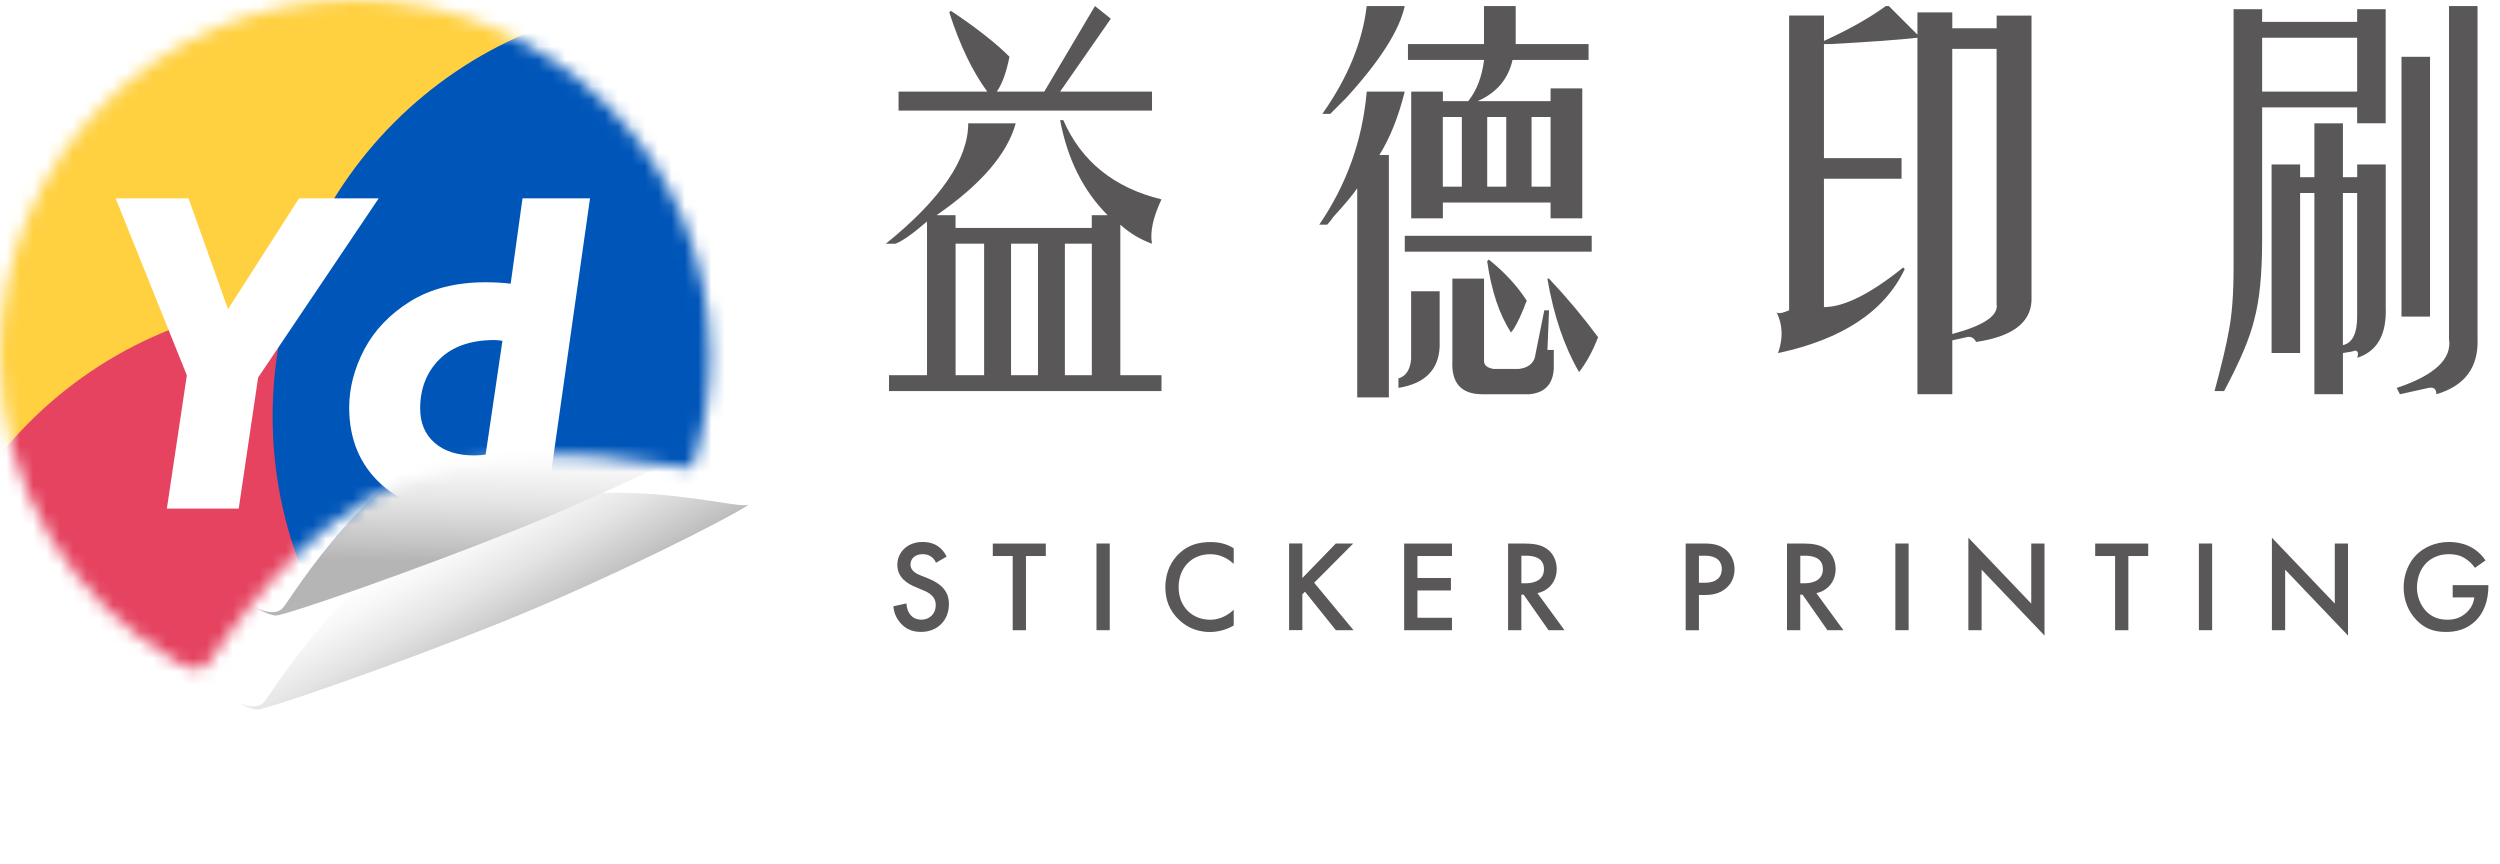
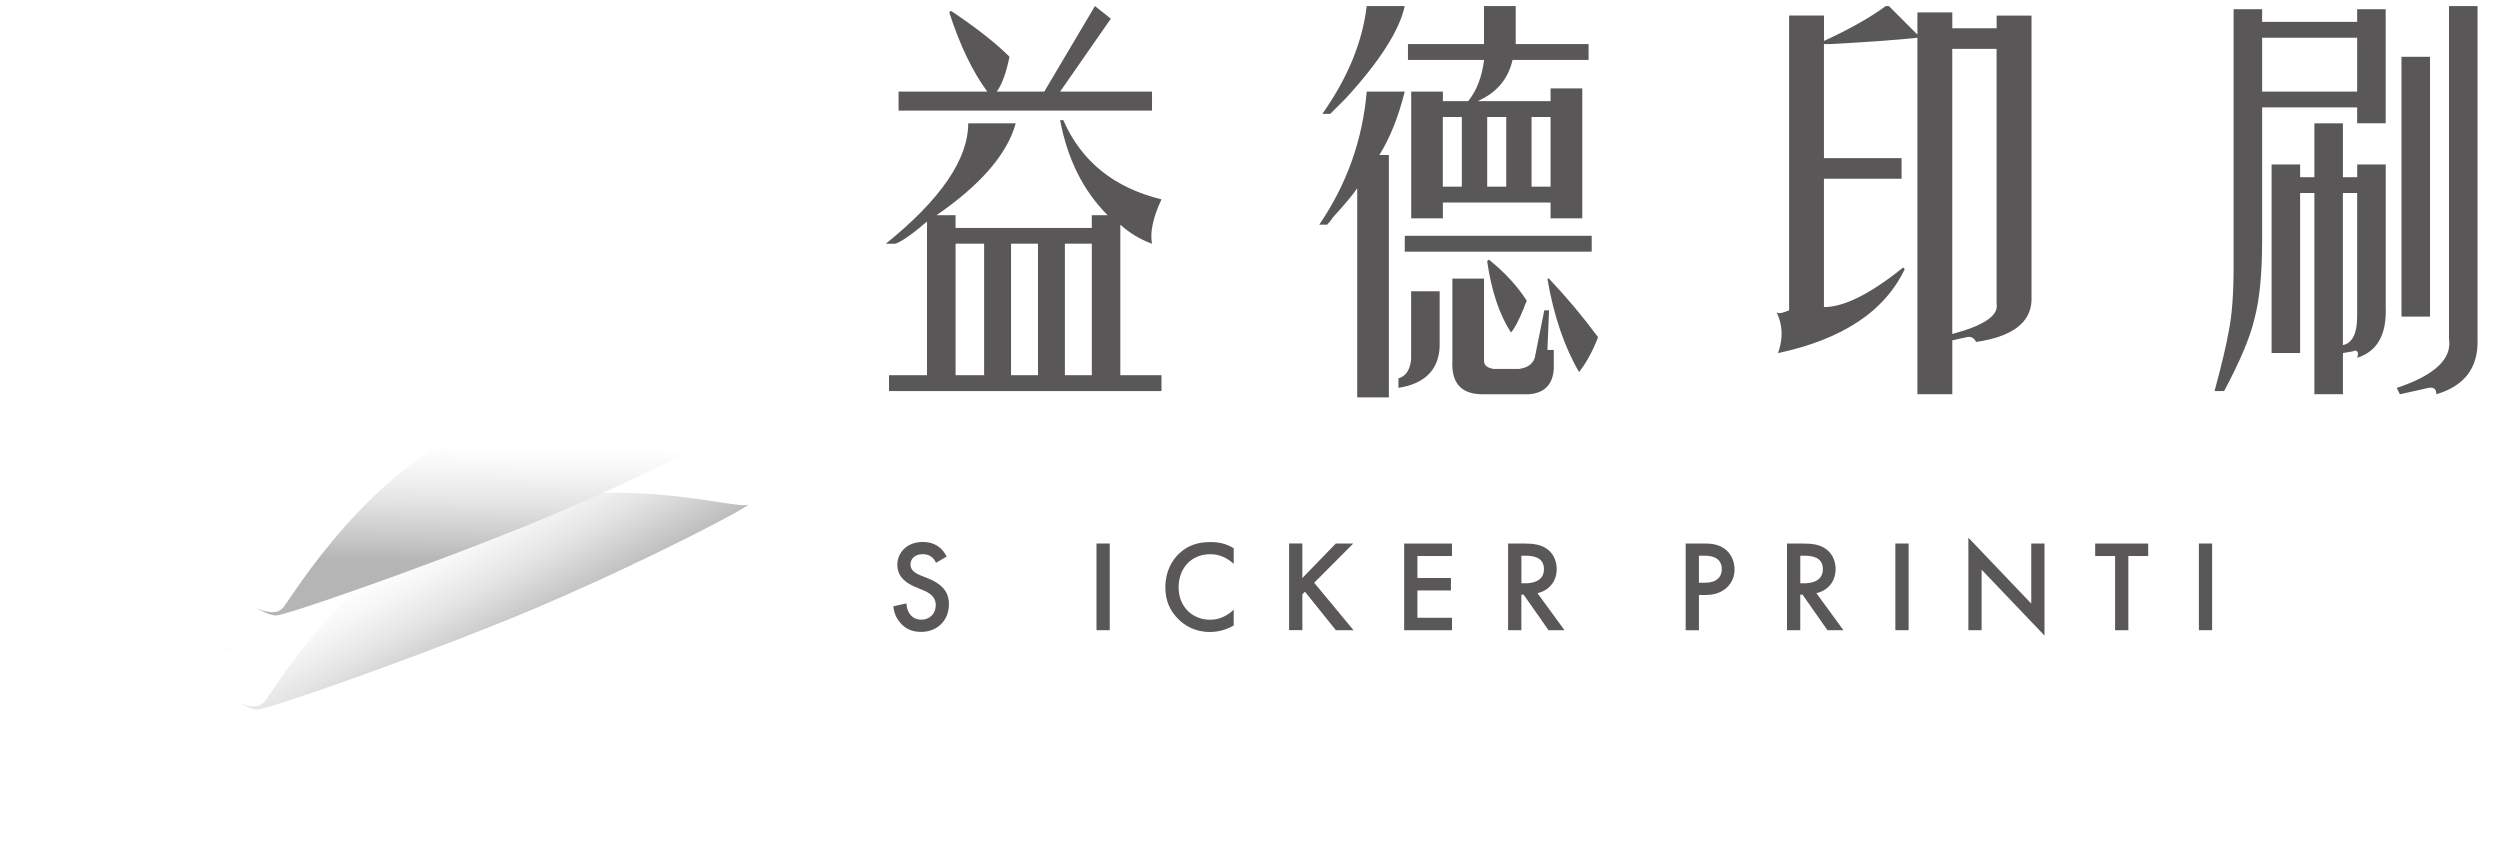
<svg xmlns="http://www.w3.org/2000/svg" width="188" height="65" viewBox="0 0 188 65" fill="none">
  <g filter="url(#filter0_d_1_2597)">
    <path d="M30.624 36.179C22.146 39.289 16.375 49.026 15.626 49.937C15.06 50.626 13.871 50.102 13.54 49.937C13.643 49.993 13.745 50.053 13.848 50.109C14.222 50.301 14.772 50.55 15.107 50.536C15.835 50.507 25.425 47.201 33.495 43.952C41.564 40.703 50.505 36.166 52.075 35.116C50.912 35.58 41.419 32.221 30.624 36.179Z" fill="url(#paint0_linear_1_2597)" />
  </g>
  <g filter="url(#filter1_d_1_2597)">
    <path d="M30.624 36.179C22.146 39.289 16.375 49.026 15.626 49.937C15.06 50.626 13.871 50.102 13.54 49.937C13.643 49.993 13.745 50.053 13.848 50.109C14.222 50.301 14.772 50.55 15.107 50.536C15.835 50.507 25.425 47.201 33.495 43.952C41.564 40.703 50.505 36.166 52.075 35.116C50.912 35.58 41.419 32.221 30.624 36.179Z" fill="url(#paint1_linear_1_2597)" />
  </g>
  <mask id="mask0_1_2597" style="mask-type:luminance" maskUnits="userSpaceOnUse" x="0" y="0" width="54" height="51">
-     <path d="M15.626 49.934C16.378 49.023 22.146 39.286 30.624 36.176C41.419 32.218 50.912 35.577 52.075 35.113C52.959 32.477 53.392 29.635 53.392 26.701C53.392 11.953 41.438 0 26.696 0C11.954 0 0 11.956 0 26.701C0 36.666 5.454 45.343 13.54 49.93C13.871 50.096 15.06 50.619 15.626 49.93V49.934Z" fill="white" />
-   </mask>
+     </mask>
  <g mask="url(#mask0_1_2597)">
    <path d="M23.382 46.648C40.646 46.648 54.641 32.651 54.641 15.384C54.641 -1.883 40.646 -15.881 23.382 -15.881C6.118 -15.881 -7.878 -1.883 -7.878 15.384C-7.878 32.651 6.118 46.648 23.382 46.648Z" fill="#FFD040" />
    <path d="M24.315 85.119C41.58 85.119 55.575 71.122 55.575 53.855C55.575 36.588 41.58 22.591 24.315 22.591C7.051 22.591 -6.944 36.588 -6.944 53.855C-6.944 71.122 7.051 85.119 24.315 85.119Z" fill="#E54360" />
    <path d="M51.76 62.569C69.024 62.569 83.019 48.571 83.019 31.304C83.019 14.037 69.024 0.04 51.76 0.04C34.496 0.04 20.501 14.037 20.501 31.304C20.501 48.571 34.496 62.569 51.76 62.569Z" fill="#0055B8" />
    <path d="M22.488 14.917L17.146 23.25L14.179 14.917H8.696L14.05 28.224L12.547 38.249H17.951L19.411 28.39L28.478 14.917H22.488Z" fill="white" />
    <path d="M39.293 14.917L38.402 21.335C37.839 21.262 37.203 21.226 36.508 21.226C34.283 21.226 32.375 21.713 30.839 22.67C29.306 23.627 28.147 24.843 27.392 26.283C26.64 27.717 26.259 29.188 26.259 30.652C26.259 33.039 27.08 34.987 28.696 36.444C30.306 37.892 32.63 38.627 35.611 38.627C37.193 38.627 38.971 38.445 40.889 38.084L41.087 38.047L44.369 14.917H39.289H39.293ZM35.647 34.248C34.389 34.248 33.385 33.924 32.667 33.285C31.948 32.645 31.597 31.801 31.597 30.701C31.597 29.221 32.084 27.982 33.044 27.022C34.005 26.061 35.395 25.571 37.177 25.571C37.256 25.571 37.422 25.581 37.783 25.628L36.521 34.185C36.22 34.228 35.925 34.248 35.647 34.248Z" fill="white" />
  </g>
  <path d="M82.102 17.136V16.182H83.294C81.466 14.357 80.274 11.972 79.721 9.035H79.96C81.311 12.131 83.771 14.119 87.344 14.993C86.708 16.344 86.47 17.457 86.629 18.328C85.755 18.01 84.96 17.536 84.248 16.897V28.217H87.344V29.41H66.853V28.217H69.711V16.659C68.598 17.613 67.804 18.169 67.33 18.328H66.615C70.744 14.993 72.81 11.976 72.81 9.273H76.383C75.748 11.578 73.764 13.88 70.426 16.185H71.857V17.139H82.102V17.136ZM74.956 6.889H78.529L82.341 0.454L83.533 1.407L79.721 6.889H86.632V8.319H67.572V6.889H74.244C73.132 5.382 72.178 3.395 71.386 0.931L71.506 0.811C73.413 2.083 74.88 3.236 75.913 4.266C75.675 5.458 75.357 6.332 74.96 6.885L74.956 6.889ZM71.86 28.214H74.006V18.325H71.86V28.214ZM76.029 28.214H78.056V18.325H76.029V28.214ZM80.079 28.214H82.105V18.325H80.079V28.214Z" fill="#595757" />
  <path d="M99.801 16.897H99.205C101.268 13.88 102.46 10.545 102.778 6.889H105.636C105.159 8.796 104.523 10.386 103.729 11.655H104.444V29.883H102.063V14.155C101.745 14.632 101.149 15.347 100.275 16.301C100.116 16.54 99.957 16.738 99.798 16.897H99.801ZM102.778 0.457H105.636C105.239 2.285 103.768 4.587 101.229 7.369C100.672 7.925 100.275 8.323 100.037 8.561H99.441C101.348 5.862 102.457 3.16 102.775 0.46L102.778 0.457ZM105.163 29.171V28.456C105.716 28.297 106.037 27.82 106.116 27.025V21.902H108.262V26.071C108.182 27.817 107.149 28.85 105.166 29.168L105.163 29.171ZM105.639 18.924V17.732H119.696V18.924H105.639ZM111.596 4.508H105.878V3.315H111.596V0.457H113.981V3.315H119.461V4.508H113.742C113.424 5.938 112.55 6.972 111.123 7.604H116.603V6.65H118.987V16.42H116.603V15.228H108.504V16.42H106.123V6.889H108.504V7.604H110.411C111.047 6.813 111.441 5.779 111.603 4.508H111.596ZM108.5 8.796V14.039H109.931V8.796H108.5ZM114.934 29.648H111.481C109.891 29.648 109.136 28.814 109.219 27.148V20.951H111.6V27.148C111.6 27.466 111.838 27.664 112.315 27.744H114.222C114.858 27.664 115.252 27.386 115.415 26.909L116.13 23.336H116.487L116.368 26.313H116.845V27.744C116.766 28.936 116.13 29.569 114.938 29.651L114.934 29.648ZM111.838 8.796V14.039H113.269V8.796H111.838ZM111.838 19.64L111.957 19.52C113.15 20.474 114.103 21.508 114.815 22.617C114.736 22.776 114.656 22.975 114.577 23.213C114.179 24.167 113.861 24.763 113.623 25.002C112.749 23.65 112.153 21.865 111.835 19.64H111.838ZM116.603 14.039V8.796H115.173V14.039H116.603ZM116.365 20.951H116.484C117.835 22.382 119.064 23.852 120.176 25.359C119.779 26.389 119.302 27.267 118.746 27.979C117.633 26.071 116.838 23.73 116.362 20.948L116.365 20.951Z" fill="#595757" />
  <path d="M141.806 0.457H142.045L144.19 2.603V0.934H146.813V2.126H150.147V1.172H152.77V22.617C152.691 24.286 151.3 25.32 148.601 25.714C148.442 25.396 148.204 25.276 147.886 25.356L146.813 25.594V29.645H144.19V2.838C142.76 2.997 140.574 3.156 137.637 3.315H137.16V11.893H142.998V13.443H137.16V23.094C138.667 23.094 140.654 22.1 143.117 20.116L143.237 20.236C141.727 23.415 138.551 25.518 133.707 26.552C134.104 25.439 134.064 24.405 133.587 23.455C133.667 23.614 133.985 23.574 134.541 23.336V1.169H137.164V3.077C139.071 2.202 140.617 1.331 141.809 0.457H141.806ZM150.144 22.855V3.673H146.81V25.117C149.19 24.482 150.303 23.73 150.144 22.852V22.855Z" fill="#595757" />
  <path d="M167.251 29.406H166.535C167.092 27.34 167.446 25.833 167.608 24.879C167.847 23.687 167.966 22.1 167.966 20.113V0.692H170.112V1.646H177.258V0.692H179.403V9.27H177.258V8.078H170.112V18.086C170.112 20.63 169.913 22.614 169.516 24.044C169.198 25.396 168.443 27.181 167.254 29.406H167.251ZM177.258 6.889V2.838H170.112V6.889H177.258ZM172.969 26.548H170.824V12.37H172.969V13.324H174.042V9.273H176.188V13.324H177.261V12.37H179.407V23.094C179.486 25.161 178.771 26.429 177.261 26.906C177.34 26.668 177.34 26.509 177.261 26.429C177.182 26.349 177.062 26.349 176.903 26.429L176.188 26.548V29.645H174.042V14.513H172.969V26.545V26.548ZM177.258 14.516H176.185V25.955C176.9 25.797 177.258 25.081 177.258 23.809V14.516ZM180.473 29.648L180.235 29.171C183.092 28.218 184.404 26.985 184.165 25.479V0.457H186.311V25.479C186.39 27.625 185.357 29.012 183.215 29.648C183.215 29.251 183.016 29.092 182.619 29.171L180.473 29.648ZM180.592 23.809V4.269H182.738V23.809H180.592Z" fill="#595757" />
  <path d="M70.383 42.32C70.324 42.174 70.237 42.035 70.088 41.909C69.883 41.743 69.668 41.674 69.386 41.674C68.781 41.674 68.469 42.035 68.469 42.455C68.469 42.651 68.539 42.992 69.171 43.247L69.827 43.512C71.029 44.002 71.36 44.684 71.36 45.426C71.36 46.668 70.479 47.519 69.261 47.519C68.509 47.519 68.059 47.234 67.728 46.864C67.376 46.473 67.221 46.042 67.181 45.592L68.168 45.377C68.168 45.698 68.284 46.002 68.443 46.208C68.628 46.443 68.903 46.599 69.294 46.599C69.9 46.599 70.37 46.158 70.37 45.506C70.37 44.853 69.863 44.568 69.433 44.393L68.807 44.128C68.27 43.903 67.479 43.452 67.479 42.475C67.479 41.594 68.165 40.756 69.383 40.756C70.085 40.756 70.486 41.021 70.691 41.197C70.867 41.352 71.052 41.578 71.188 41.853L70.386 42.323L70.383 42.32Z" fill="#595757" />
-   <path d="M77.152 41.813V47.393H76.155V41.813H74.658V40.876H78.645V41.813H77.148H77.152Z" fill="#595757" />
  <path d="M83.453 40.872V47.39H82.456V40.872H83.453Z" fill="#595757" />
  <path d="M92.775 42.399C92.053 41.743 91.377 41.677 91.006 41.677C89.589 41.677 88.632 42.724 88.632 44.161C88.632 45.598 89.629 46.605 91.016 46.605C91.798 46.605 92.404 46.204 92.775 45.853V47.036C92.119 47.426 91.437 47.526 90.987 47.526C89.804 47.526 89.063 46.989 88.682 46.628C87.92 45.916 87.635 45.085 87.635 44.164C87.635 42.962 88.132 42.131 88.682 41.614C89.357 40.978 90.139 40.763 91.036 40.763C91.632 40.763 92.208 40.872 92.775 41.233V42.406V42.399Z" fill="#595757" />
  <path d="M97.934 43.472L100.454 40.872H101.765L98.825 43.823L101.785 47.39H100.457L98.132 44.495L97.937 44.691V47.387H96.94V40.869H97.937V43.469L97.934 43.472Z" fill="#595757" />
  <path d="M109.189 41.813H106.59V43.465H109.11V44.403H106.59V46.456H109.189V47.393H105.593V40.876H109.189V41.813Z" fill="#595757" />
  <path d="M114.573 40.872C115.365 40.872 115.871 40.968 116.292 41.253C117.004 41.733 117.064 42.505 117.064 42.787C117.064 43.724 116.487 44.409 115.616 44.605L117.65 47.39H116.448L114.58 44.721H114.405V47.39H113.408V40.872H114.57H114.573ZM114.408 43.863H114.719C114.994 43.863 116.107 43.833 116.107 42.797C116.107 41.879 115.236 41.79 114.749 41.79H114.408V43.863Z" fill="#595757" />
  <path d="M128.2 40.872C128.6 40.872 129.157 40.912 129.627 41.223C130.173 41.584 130.438 42.21 130.438 42.806C130.438 43.187 130.342 43.773 129.802 44.234C129.286 44.674 128.69 44.744 128.21 44.744H127.759V47.394H126.763V40.876H128.2V40.872ZM127.759 43.823H128.21C129.071 43.823 129.481 43.403 129.481 42.797C129.481 42.435 129.336 41.79 128.2 41.79H127.759V43.823Z" fill="#595757" />
  <path d="M135.548 40.872C136.339 40.872 136.846 40.968 137.266 41.253C137.978 41.733 138.038 42.505 138.038 42.787C138.038 43.724 137.462 44.409 136.591 44.605L138.624 47.39H137.422L135.554 44.721H135.379V47.39H134.382V40.872H135.544H135.548ZM135.382 43.863H135.693C135.968 43.863 137.081 43.833 137.081 42.797C137.081 41.879 136.21 41.79 135.723 41.79H135.382V43.863Z" fill="#595757" />
  <path d="M143.528 40.872V47.39H142.531V40.872H143.528Z" fill="#595757" />
  <path d="M148.022 47.393V40.435L152.75 45.39V40.876H153.747V47.794L149.018 42.84V47.393H148.022Z" fill="#595757" />
  <path d="M160.052 41.813V47.393H159.055V41.813H157.558V40.876H161.545V41.813H160.052Z" fill="#595757" />
  <path d="M166.353 40.872V47.39H165.357V40.872H166.353Z" fill="#595757" />
-   <path d="M170.847 47.393V40.435L175.576 45.39V40.876H176.572V47.794L171.844 42.84V47.393H170.847Z" fill="#595757" />
-   <path d="M184.437 44.002H187.126V44.052C187.126 45.164 186.794 46.075 186.159 46.691C185.483 47.347 184.682 47.523 183.94 47.523C182.993 47.523 182.317 47.248 181.721 46.632C181.086 45.976 180.754 45.108 180.754 44.168C180.754 43.151 181.165 42.27 181.702 41.733C182.258 41.167 183.149 40.756 184.155 40.756C184.741 40.756 185.347 40.882 185.854 41.167C186.39 41.468 186.725 41.853 186.91 42.144L186.119 42.7C185.924 42.426 185.629 42.134 185.318 41.959C184.957 41.743 184.566 41.674 184.165 41.674C183.314 41.674 182.768 42.025 182.447 42.349C182.016 42.78 181.755 43.472 181.755 44.178C181.755 44.833 182 45.486 182.43 45.946C182.88 46.426 183.437 46.602 184.063 46.602C184.629 46.602 185.099 46.436 185.52 46.026C185.88 45.675 186.026 45.294 186.066 44.923H184.443V44.005L184.437 44.002Z" fill="#595757" />
  <path d="M16.871 48.742C16.871 48.742 17.027 48.834 17.249 48.95C17.15 48.897 17.054 48.841 16.957 48.785C16.904 48.758 16.871 48.742 16.871 48.742Z" fill="#036EB8" />
  <defs>
    <filter id="filter0_d_1_2597" x="6.45" y="25.716" width="61.214" height="38.991" filterUnits="userSpaceOnUse" color-interpolation-filters="sRGB">
      <feFlood flood-opacity="0" result="BackgroundImageFix" />
      <feColorMatrix in="SourceAlpha" type="matrix" values="0 0 0 0 0 0 0 0 0 0 0 0 0 0 0 0 0 0 127 0" result="hardAlpha" />
      <feOffset dx="4.25" dy="2.83" />
      <feGaussianBlur stdDeviation="5.67" />
      <feColorMatrix type="matrix" values="0 0 0 0 0.624 0 0 0 0 0.627 0 0 0 0 0.627 0 0 0 0.75 0" />
      <feBlend mode="normal" in2="BackgroundImageFix" result="effect1_dropShadow_1_2597" />
      <feBlend mode="normal" in="SourceGraphic" in2="effect1_dropShadow_1_2597" result="shape" />
    </filter>
    <filter id="filter1_d_1_2597" x="13.54" y="24.316" width="49.864" height="27.631" filterUnits="userSpaceOnUse" color-interpolation-filters="sRGB">
      <feFlood flood-opacity="0" result="BackgroundImageFix" />
      <feColorMatrix in="SourceAlpha" type="matrix" values="0 0 0 0 0 0 0 0 0 0 0 0 0 0 0 0 0 0 127 0" result="hardAlpha" />
      <feOffset dx="5.67" dy="-4.25" />
      <feGaussianBlur stdDeviation="2.83" />
      <feColorMatrix type="matrix" values="0 0 0 0 0.71 0 0 0 0 0.71 0 0 0 0 0.714 0 0 0 0.75 0" />
      <feBlend mode="normal" in2="BackgroundImageFix" result="effect1_dropShadow_1_2597" />
      <feBlend mode="normal" in="SourceGraphic" in2="effect1_dropShadow_1_2597" result="shape" />
    </filter>
    <linearGradient id="paint0_linear_1_2597" x1="37.408" y1="50.675" x2="26.912" y2="32.084" gradientUnits="userSpaceOnUse">
      <stop offset="0.26" stop-color="#B5B5B6" />
      <stop offset="0.33" stop-color="#C4C4C5" />
      <stop offset="0.5" stop-color="#E4E4E4" />
      <stop offset="0.64" stop-color="#F7F7F8" />
      <stop offset="0.73" stop-color="white" />
    </linearGradient>
    <linearGradient id="paint1_linear_1_2597" x1="-7.878" y1="50.675" x2="-7.547" y2="32.082" gradientUnits="userSpaceOnUse">
      <stop offset="0.26" stop-color="#B5B5B6" />
      <stop offset="0.33" stop-color="#C4C4C5" />
      <stop offset="0.5" stop-color="#E4E4E4" />
      <stop offset="0.64" stop-color="#F7F7F8" />
      <stop offset="0.73" stop-color="white" />
    </linearGradient>
  </defs>
</svg>